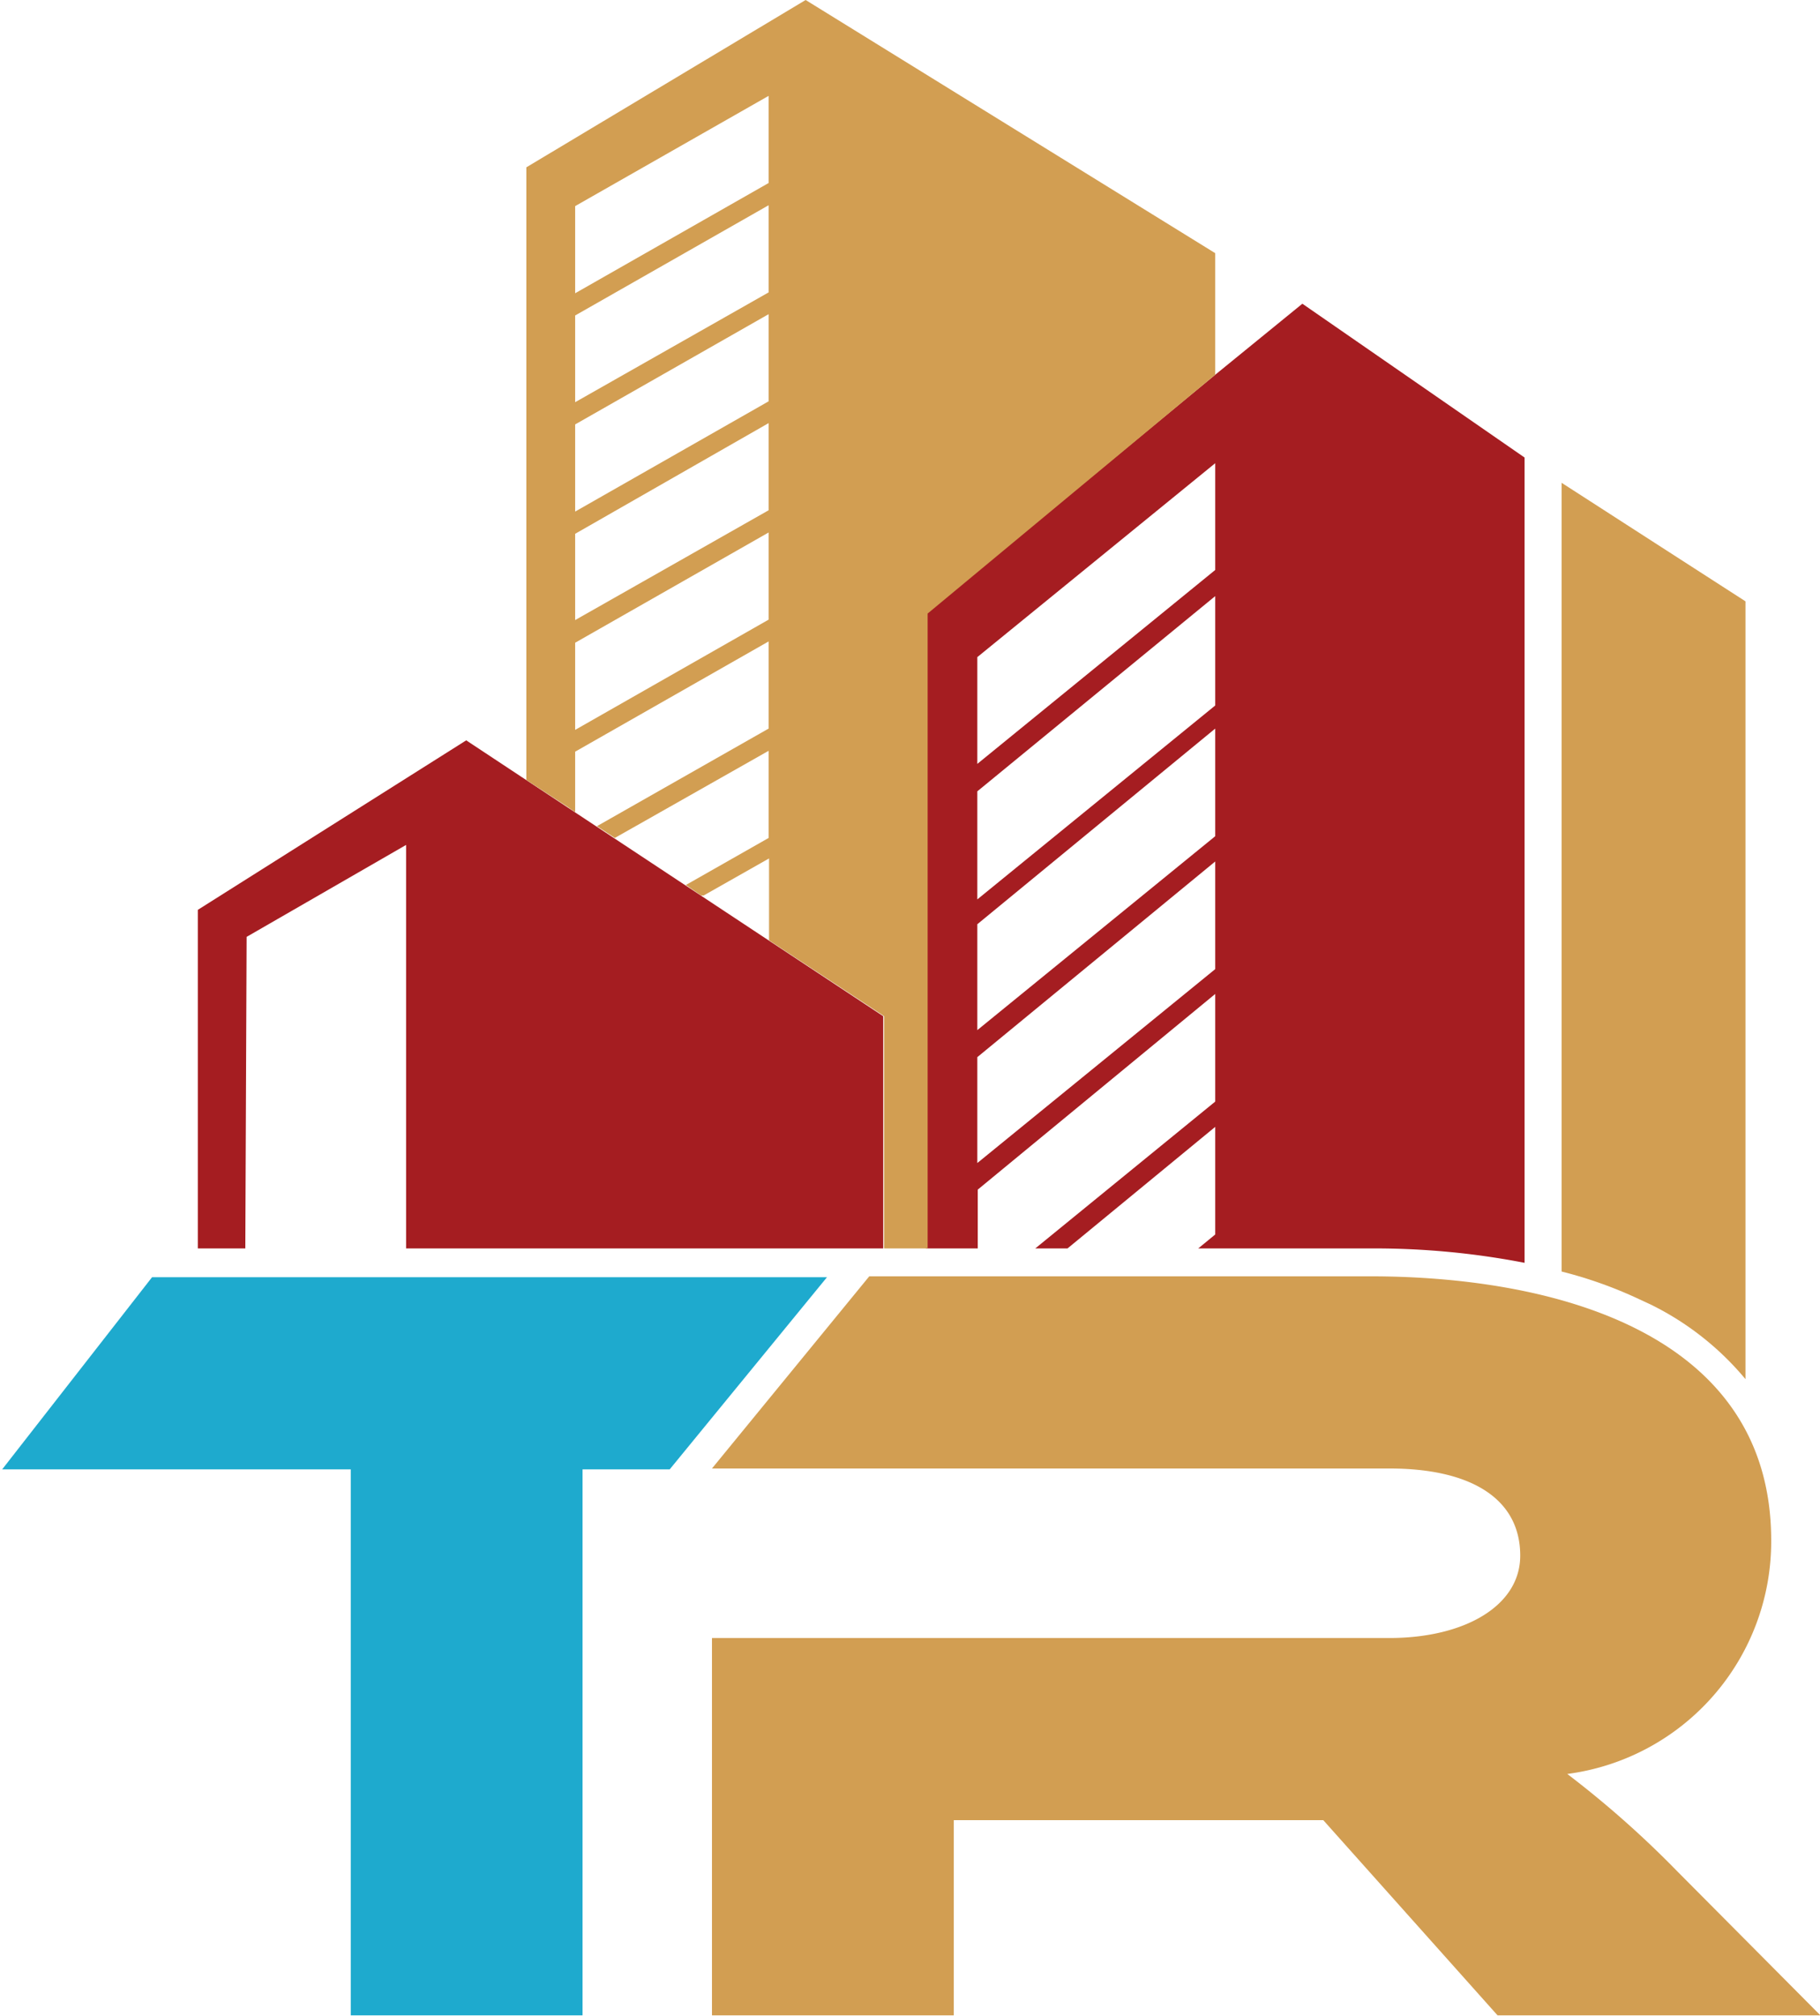
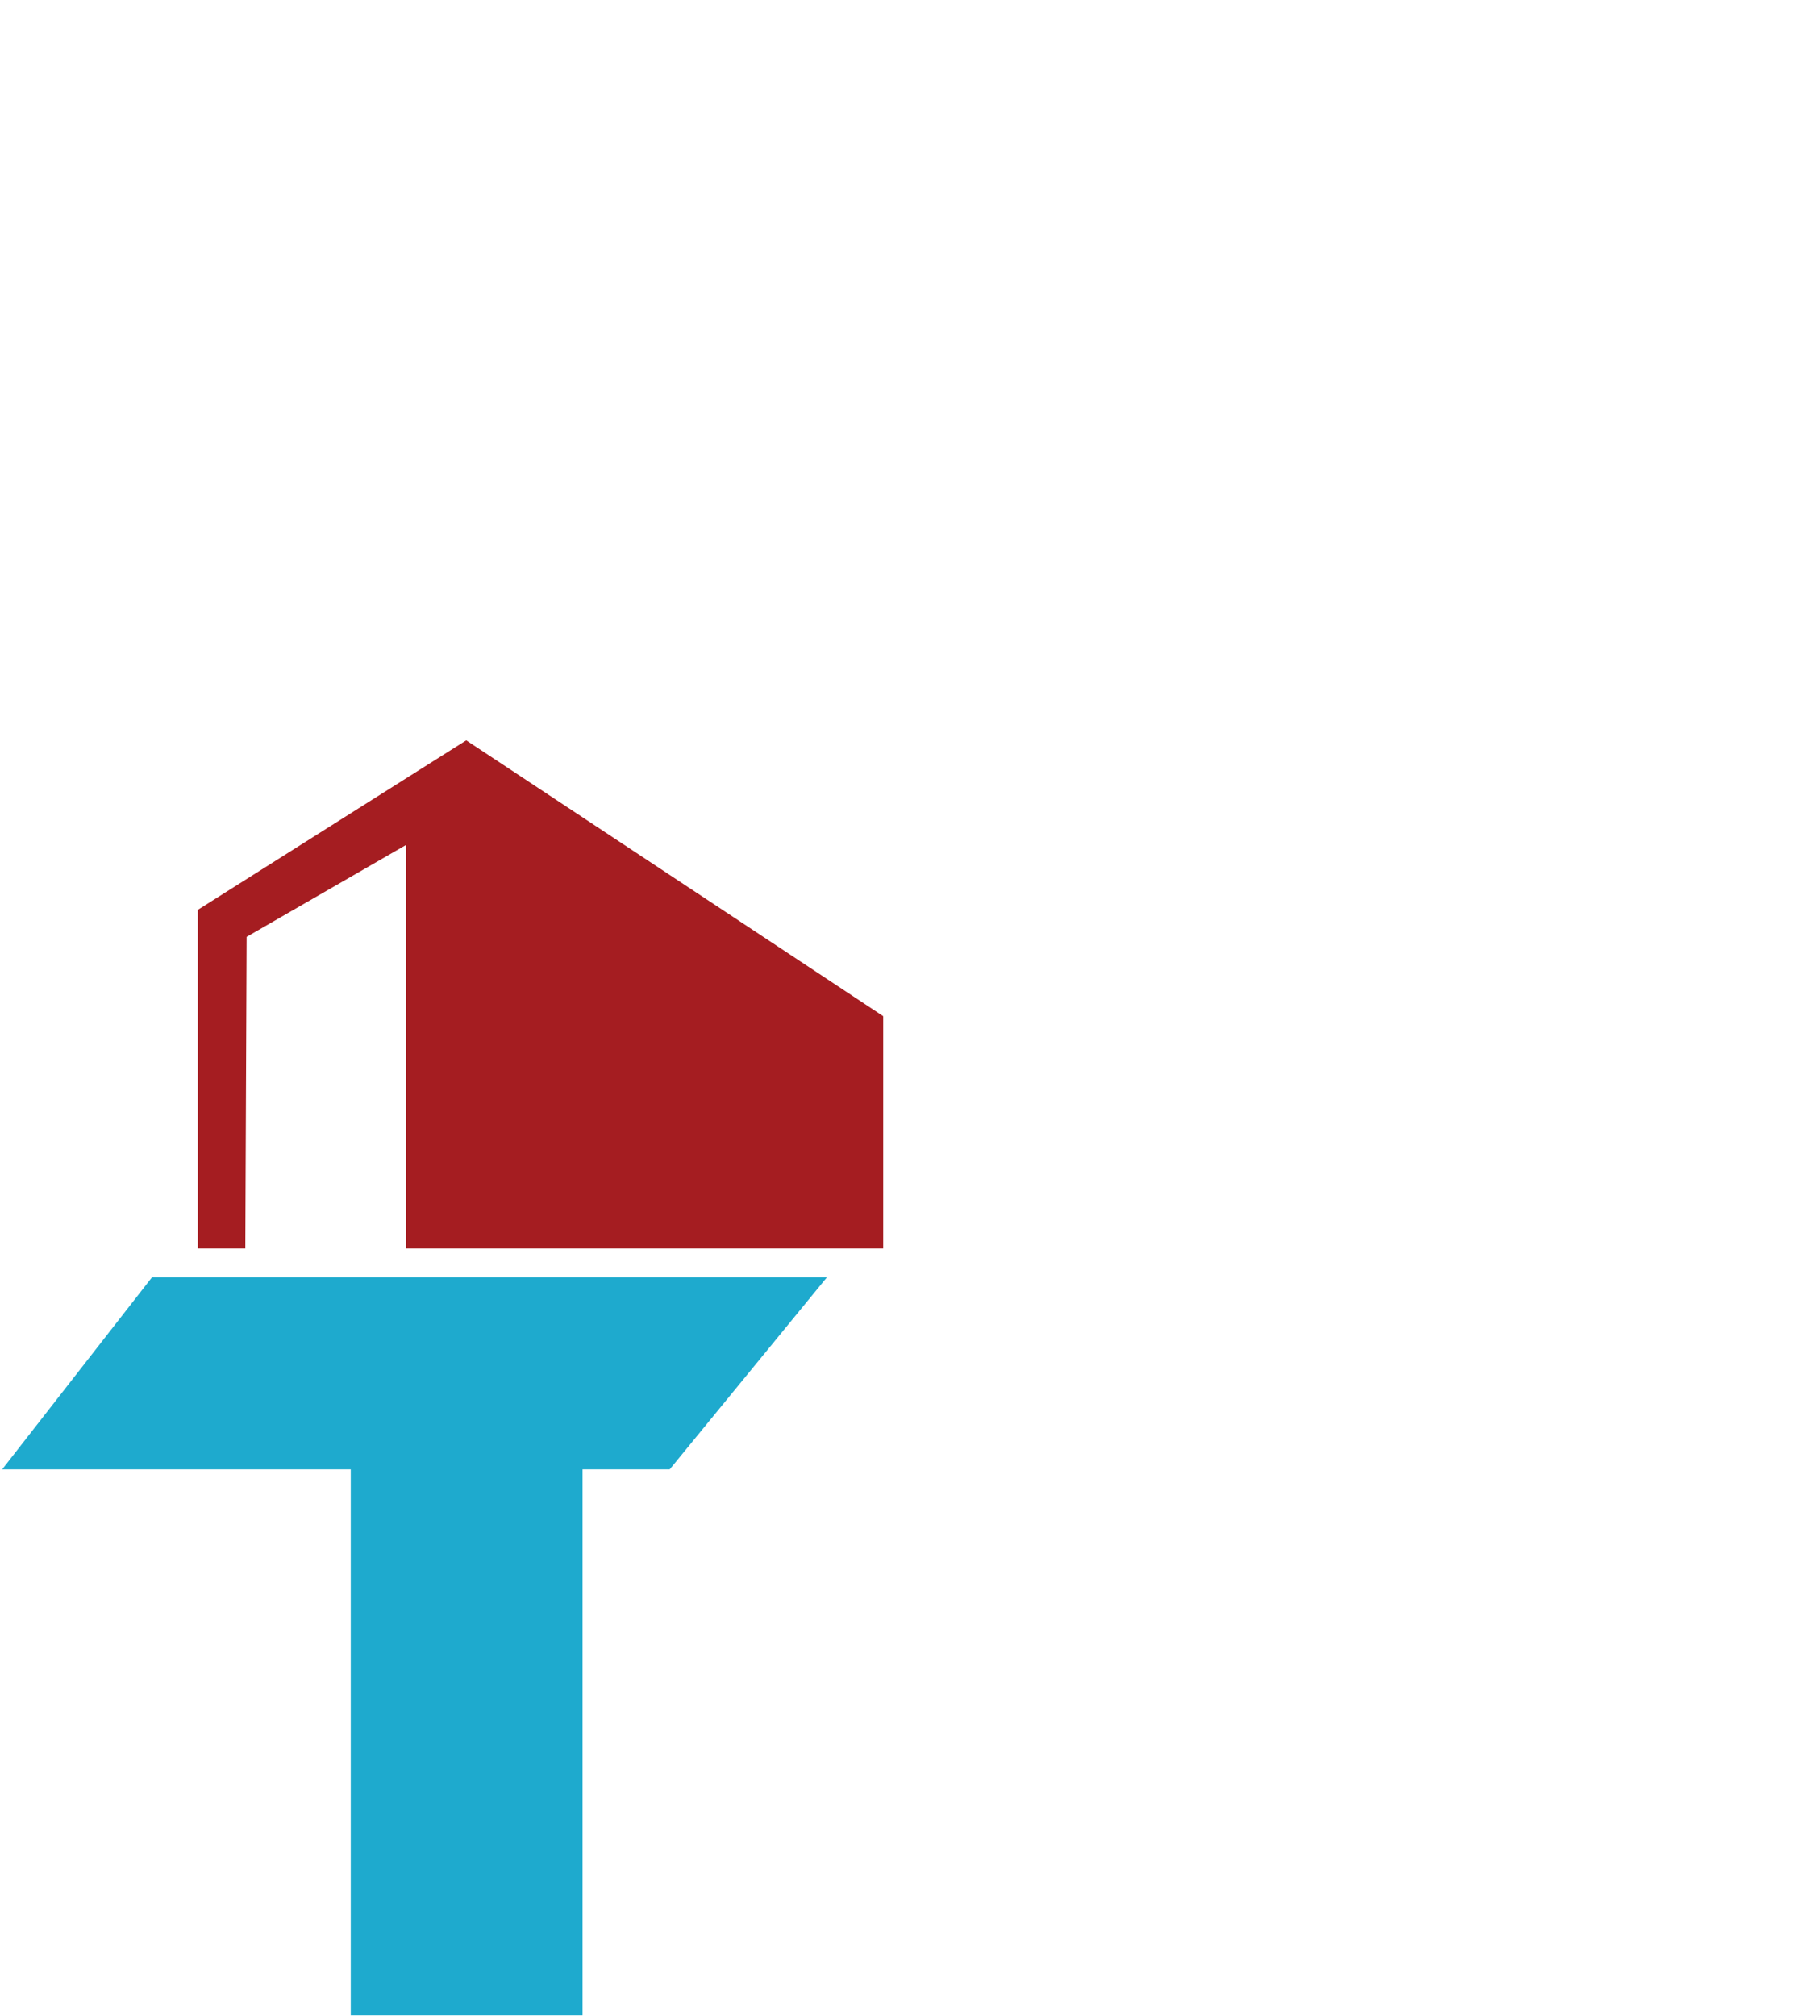
<svg xmlns="http://www.w3.org/2000/svg" id="Layer_1" data-name="Layer 1" viewBox="0 0 41.77 46.26">
  <path d="M23.09,31.23l-3.61,4.41h-2V48.17H12.16V35.64h-8l3.44-4.41Z" transform="translate(-4.11 -1.92)" fill="#1eaace" />
-   <path d="M45.89,48.17H38.48l-4-4.48H26v4.48H20.45V39.51H36c1.71,0,3-.73,3-1.89,0-1.32-1.15-2-3-2H20.45l3.61-4.41h11.5c4.07,0,9.2,1.22,9.2,6.06a5.38,5.38,0,0,1-4.68,5.36,22.93,22.93,0,0,1,2.52,2.23Z" transform="translate(-4.11 -1.92)" fill="#d29e52" />
  <polygon points="5.63 28.65 4.54 28.65 4.54 20.88 10.7 16.99 20.27 23.32 20.27 28.65 9.32 28.65 9.32 19.39 5.66 21.5 5.63 28.65" fill="#a51d21" />
-   <path d="M34,8.89l-2,1.63L25.36,16V30.57h1.19V29.22L32,24.73V27.2l-4.13,3.37h.74L32,27.78v2.47l-.39.32h3.94a18.09,18.09,0,0,1,3.55.33V12.42ZM32,24.16l-5.46,4.45V26.18L32,21.69Zm0-3.05-5.46,4.45V23.13L32,18.64Zm0-3-5.46,4.45V20.08L32,15.6ZM32,15l-5.46,4.45V17L32,12.55Z" transform="translate(-4.11 -1.92)" fill="#a51d21" />
-   <path d="M22.6,1.92,16.19,5.76V19.82l.95.62.17.12V19.17l4.44-2.53v2l-3.94,2.24h0l.41.27h0l3.53-2v2l-1.9,1.08h0l.35.24.06,0,1.5-.85V23.5l2.64,1.74v5.33h1V16L32,10.52V7.73ZM17.31,6.65l4.44-2.53v2L17.31,8.65Zm0,2.51,4.44-2.53v2l-4.44,2.52Zm0,2.5,4.44-2.53v2l-4.44,2.53Zm0,2.51,4.44-2.54v2l-4.44,2.52Zm0,4.5v-2l4.44-2.53v2Z" transform="translate(-4.11 -1.92)" fill="#d29e52" />
-   <path d="M44.17,15.72V33.57A6.64,6.64,0,0,0,42,31.86l-.28-.13h0a9.8,9.8,0,0,0-1.77-.63V13Z" transform="translate(-4.11 -1.92)" fill="#d29e52" />
</svg>